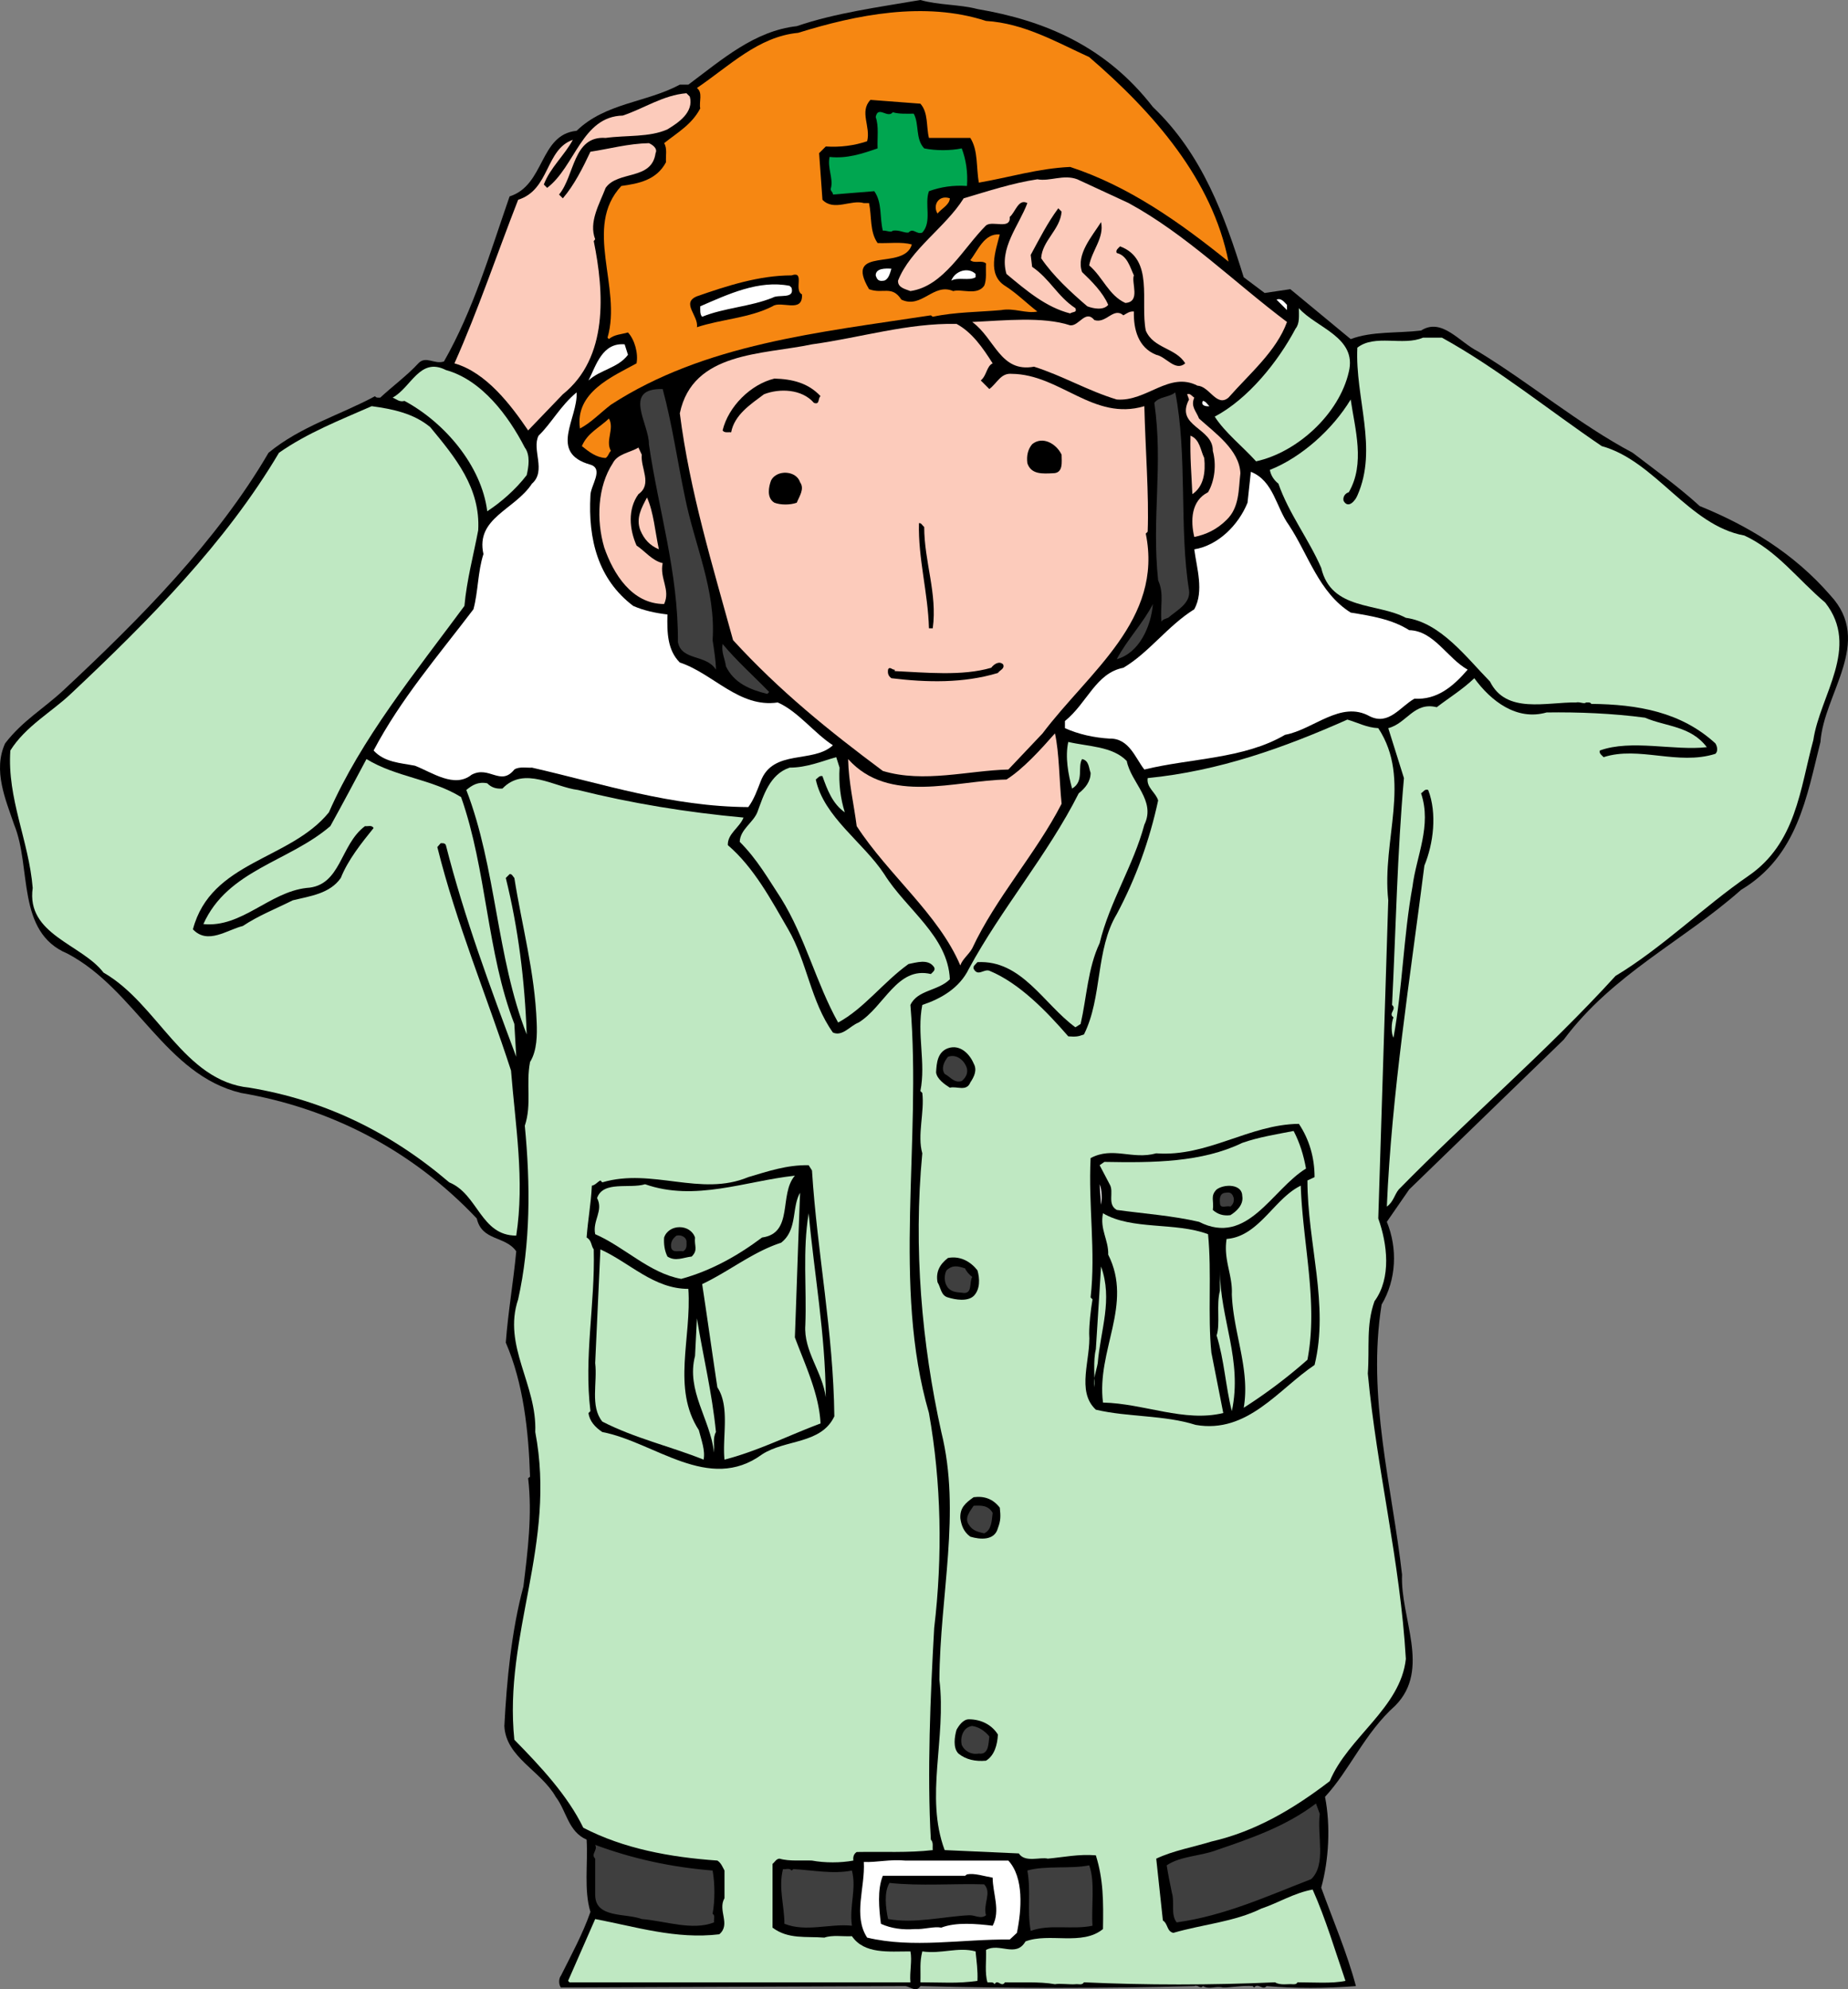
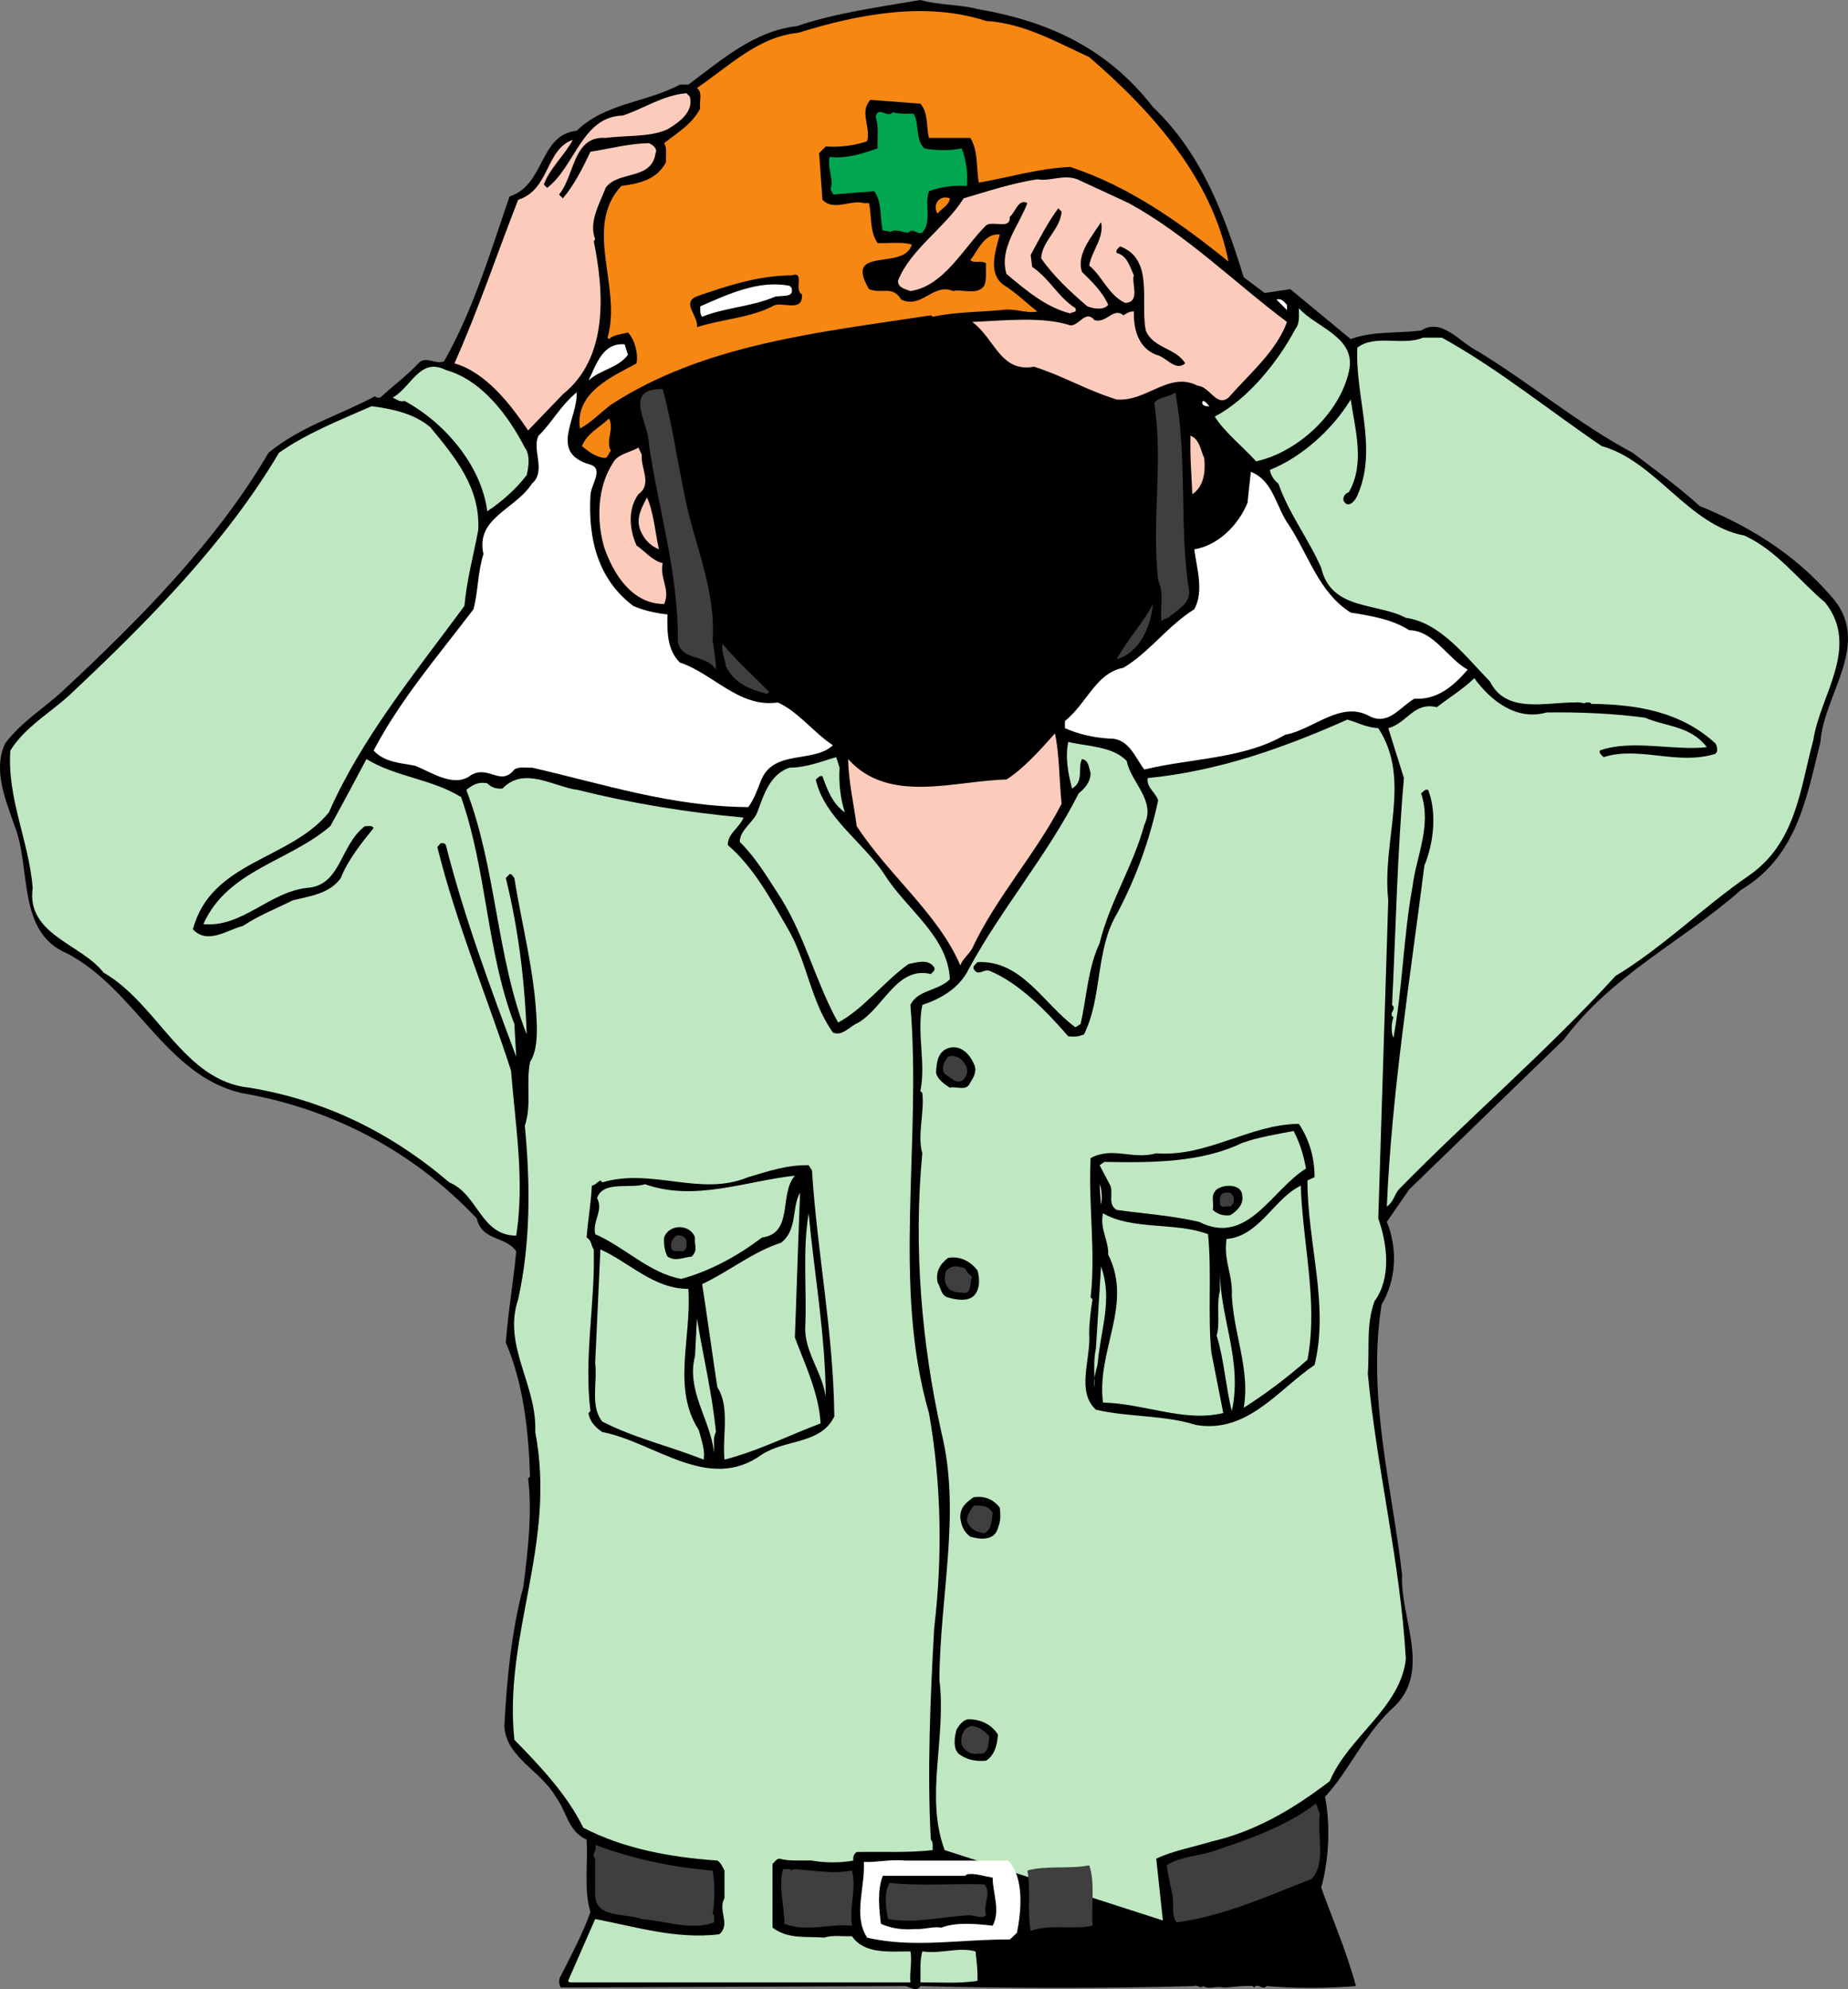
<svg xmlns="http://www.w3.org/2000/svg" width="388.668" height="418.246">
  <rect width="100%" height="100%" fill="#808080" stroke="none" />
  <path d="M205.575 1.902c14.102 2.399 27 7.797 36.902 20.598 10.399 9.902 15.098 22.902 19.098 35.8l4.402 3.302 5.399-.801 12.7 10.5c4.5-1.7 9.8-1.2 14.8-1.801 4.398-2.8 8.101 2.5 12 4.402 11 6.7 21.2 15.297 32.5 21.297 4.7 3.602 9.601 7.102 14.101 11.203 10.098 4.098 19.797 9.899 27.5 18.797 9.098 9.801-1.402 20.602-2.101 30.801-2.899 11.5-4.8 24-16.7 31.102-12.3 10.898-26.902 17.597-37.3 31.5l-32.5 31.5-4.7 6.8c2.301 5.598 2 12.2-1.1 17.399-3.099 19.398 2.198 38.199 4.3 56.8-.399 9.102 6.101 19.899-1.399 27.5-6.5 5.801-9.601 13.602-14.8 19.2 1.199 6.101.8 13.3-.801 19.101 2.5 6.899 5.398 13.598 7.3 20.7-6.5.5-12.8.5-18.8 0-.8 1-1.8-.801-2.602.3l-.297-.3c-1.8-.2-4.601.3-6.203.3-1.797-.402-2.699.5-4.297-.3-.5.699-1.101-.399-1.8 0-18.602.5-38.2.5-57.602 0-.898 1.398-2.098.101-3.2 0l-72.398.3c-.5-.601-.5-1.902 0-2.5 2.2-4.402 4.598-8.8 6.2-13.402-1.403-4.598-.5-10.098-.801-15.2-3.899-1.698-4.2-6-6.5-9-3.102-5.5-10.5-8.3-10.8-14.898.5-9.601 1.5-20 4-29.3.901-7.301 1.901-15.102 1-22.801l.401-.301c-.3-9.598-1.402-19.7-5.101-28.2.5-6.6 1.601-12.8 2.2-19.198-2.302-3.301-7.2-2.102-8.302-6.903C86.677 241.801 69.477 233 50.677 229.801 34.774 226 28.575 208.1 14.177 200.5c-10.801-4.5-7.5-18.098-11.2-27.098-1.8-5.3-4.5-11.402-1.902-17.101 3.7-4.801 8-7.2 12.3-11.2 16.102-15 32.302-31.402 43.102-49.902 6.797-5.597 15-7.898 22.399-11.898.2.398.8.3 1.101.3 2.598-2.402 5.7-4.699 8-7.199 1.598-1.703 3.399.297 5.399-.402 6.2-10.898 9.7-22.898 13.8-34.7 7.5-2.398 6.2-13 14.098-13.8 6.102-5.898 14.602-5.898 21.703-9.7h1.797c7.102-5.3 13.903-11.3 22.801-12.3 8.2-2.8 17.3-4 26-5.5 3.8 1.102 8.2.902 12 1.902" />
  <path fill="#f68712" d="M229.075 12c13.602 11.7 25.902 25.8 29.3 43-10.398-8.398-21.1-15.898-33.3-19.898-6.7.3-12.8 2.199-19.2 3.3-.6-3.203-.1-6.703-1.8-9.402h-8.7c-.6-2.398-.1-5.3-1.8-7.2l-10.5-.8c-2.398 2.5.102 5.602-.7 8.7-2.698.902-5.6 1.3-8.698 1.1l-1.403 1.4.703 9.8c2.399 2.5 6-.098 8.7.7h1.097c.602 2.8.102 6 1.801 8.402 2.402.097 5-.301 7.2.3-1.598 5.7-14.5.098-9 9.399 2.902 1.101 4.8-.899 6.8 2.199 4.3 2 6.7-3.598 10.902-1.8 1.797-.5 5 1 6.5-1.098.598-1.301.297-3.2.399-4.7-.899-.8-2.399.098-3.3-.703 1.6-2 2.901-5.699 6.198-5.398-.898 3.5-2.699 8.398 1.102 10.8 2.398 1.5 4.7 3.801 6.8 5.399-2.3.5-4.902-.8-7.6-.3-4.4.402-9.802.402-14.4 1.402l-.402-.301c-23.5 3.601-47.597 6-67.297 18.8-2.203 1.7-4.203 3.801-6.5 5-1.101-7.601 6.797-10.902 11.899-13.699.398-2.101-.399-5-1.8-6.5-1.302.399-2.9.399-4 1.399l-.302-.301c3.102-10.598-5.199-23.2 2.903-31.898 3.597-.5 7.398-1.2 9.398-5-.098-1.403.3-2.903-.398-4 2.898-2.301 5.8-3.903 7.597-7.301-.297-1.399.602-3.301-.699-4.301 6.8-4.598 12.902-10.8 21.3-11.598 12.2-3.8 26.602-6.703 39.5-2.5 8 .5 14.7 4.399 21.7 7.598" />
  <path fill="#fccbbb" d="M145.075 20.3c.902 3.302-2.398 5.5-4.7 6.9-3.8 1.702-8.6 1.202-13 1.8-6.898-.5-6.5 8-9.8 11.902l.8.797c2.4-2.797 4.2-6.398 5.802-9.797 4-.601 7.898-1.703 12.3-1.8.7.3 1.899 1.097 1.399 2.097-.8 5.801-7.899 3.602-10.5 7.301-1.3 3.402-3.602 7.2-2.2 10.8l-.3.4c2.2 10.8 3.101 24.5-6.5 32.202l-7.3 7.598c-3.599-5.3-8.802-12.2-15.5-14.098 5-11.203 8.901-22.902 13.401-34.402 6.7-2.098 5.7-10.598 11.5-12.598-1.703 3.2-4.8 5.899-6.101 9.399l.7.699c5.901-4.5 7.3-15 15.901-15.2 4.5-1.5 8.5-4.3 13.399-4.698l.7.699" />
  <path fill="#00a650" d="M192.177 23.902c1.199 2.2.3 5.297 2.199 7.297 2.398.5 5.5.5 7.898 0 .903 2.403 1.301 5 1.102 7.903-2.899-.2-5.5.199-8 1.097-1 2.703.7 6.403-1.399 8.703-1.203.5-1.902-1.101-2.902 0-1 .098-1.898-.601-3.3-.402-.4.5-1.298-.098-2.098 0-.7-2.8-.102-5.898-1.801-8.3l-8.7.702c.098-.5-.699-.8-.402-1.402.5-2-.797-4.2-.297-6.5 3.7.402 6.899-.7 10.098-1.8-.098-2.2.3-4.598-.398-6.598.5-2.5 2.5.398 3.597-1 1.301.398 2.903.3 4.403.3" />
  <path fill="#fccbbb" d="M237.376 42.7c12.101 6.6 22 16.5 33.3 25-2.199 6.1-7.8 10.8-12.3 15.902-2.5 2.097-4-2.403-6.5-2.5-6-3.102-10.7 3.398-17 2.898-6-1.8-11.399-5-17.399-6.898-7.101 1.3-8.203-5.903-13-9.403 6.7-.297 14.797-1.199 20.598.703 1.902.2 3.2-3.402 5.102-1.101 2.5.8 4-2.801 6.097-1 .703-.399 1.301-.899 2.203-.801-.101 3.7.899 7.602 4.7 9.102 2.097.398 4 3.597 6.097 1.8-2-3.3-6.699-3.101-8.297-6.902-1.203-6.098 1.797-15-5.402-17.7-.398.4-1 .802-.7 1.4 2.2.5 2.802 3 3.602 4.702-.601 1.5 1.5 5.598-1.8 5.797-3.5-1.597-4.7-5.398-7.602-7.898.602-3.2 3.2-5.801 2.5-9.102-1.898 3-5.3 6.801-4 10.5 2 1.903 4.402 4.301 5.5 6.903-1 1.199-3.098.8-4.398.3-3.403-2.902-7.2-6.402-9.7-10.101.2-3.7 4-6 4.297-9.801l-.699-.7c-2.3 3.102-4 6.5-5.8 9.802l.3 2.5c3.8 2.597 5.3 6.199 9.102 8.699.398 1-.602.699-1.102 1.101-5.098-1.3-9.2-4.8-13.398-8.3-1.602-5.403 2.597-10.102 4.398-14.903-1.898-1-2.5 1.903-3.7 2.903.2 2.8-3.6.699-5 1.8-4.8 4.797-8.898 12.797-15.898 13.797-1-.398-2.703-.699-2.601-2.199 2.601-6.598 10-11.2 13.8-17.3 5.098-1.5 10.2-3.2 15.5-4 2.598.5 5.5-1.098 8.4 0l10.8 5" />
  <path fill="#f68712" d="M199.774 41.7c-.097 1.402-1.699 2.1-2.597 3.202-1.102-1.8.3-4 2.597-3.203" />
-   <path fill="#fff" d="M187.477 56.5c-.3 1-.601 2.2-1.5 2.5-1.101.2-1.5-.098-1.8-1.098 0-1.5 2-1.5 3.3-1.402m17.7 1.102v.699c-1.403.8-3.602-.102-5.102.699.8-2.098 3.602-2.898 5.102-1.398" />
  <path d="M166.477 57.902c2.899-1 .399 3.098 2.2 4 .199 4.098-4.403 1.2-6.2 2.5-4.902 2.5-10.8 2.7-15.902 4.399.402-2.399-3.398-5.102 0-6.5 6.3-2.2 13.102-4.399 19.902-4.399" />
  <path fill="#fff" d="M166.477 60.5c.7 2.5-2.703 1.3-4 2.102-4.703 1.898-10.101 2.097-14.8 4-.5-.5-.403-1.403-.403-2.2 5.801-2.5 12.301-5.601 18.801-4.3l.402.398m104.2 3.602v1.097l-2.2-2.199c1-.398 1.598.5 2.2 1.102" />
  <path fill="#bfe8c2" d="M283.677 78.2c-2 8.8-10.801 16.902-19.5 18.8-2.903-3.2-6.5-6-8.7-9.398 7-3.7 13.297-11.5 17-18.5.899-1.102.7-2.7.7-4.301 3.597 4.101 12.3 6.101 10.5 13.398" />
-   <path fill="#fccbbb" d="M208.774 76.402c-1.297.598-1.199 2.5-2.5 3.598l1.801 1.8c1.7-1.3 2.402-3.398 4.7-3.198 10.202.097 17.202 10 27.902 6.8.199 8.797 1 18.797.699 26.399l-.399.398c3.7 18.102-11.902 29-21.703 42l-7.199 7.602c-8.398.199-17.8 2.898-26.398.3-11.403-8.5-21.7-16.8-31.5-27.5-4.301-15.699-9.102-31.199-11.2-47.699 2.7-13 17.399-12.3 27.797-14.5 10.203-1.402 20.102-4.5 30.403-4.3 3.3 1.8 5.5 5 7.597 8.3" />
  <path fill="#bfe8c2" d="M303.274 71c11.602 6.402 22.403 15.2 33.602 22.8 11.3 3.102 18.3 16.7 30 18.802 6.898 3.199 11.2 9.199 17 14.097 7.398 9.403-1.102 19.5-2.5 28.903-2.8 10.3-3.602 21.699-13.7 28.597-9.3 6.403-18.1 15.102-27.902 21-14.5 15.903-30.797 29.801-45.597 44.903-.903 1.097-1.102 2.597-2.5 3.597 1-23.699 4.898-48 7.898-71.699 1.902-4.598 2.7-11 .8-15.898-.698-.301-1 .398-1.5.699 2.302 6.8-1 13.199-1.8 19.601-1.898 10.399-2.098 21.399-4 31.797-.5-.898-.5-3.097 0-4.297-1.2-.8.8-1.703-.3-2.601.8-15.899 1.1-32 2.5-47.7l-3.298-10.5c3.899-1 5.399-5.601 10.2-4.402 2.597-2 5.398-3.699 7.898-6.097 3.5 4.8 8.902 9 15.2 7.199 6.702-.102 14 .199 20.702 1.101 4.399 1.899 9.598 1.7 13 6.2-6.8.8-15.902-1.7-22.5.699-.203.601.399 1 .797 1.398 7.403-2.398 15.602 1.801 23.5-.699.602-.5.403-1.598 0-2.2-7.199-6.6-16.297-8.198-26.097-8.3-.2-.398-.7-.3-1.102-.3-.398.402-1.3-.2-2.098 0-6.203-.098-14.703 2.5-18.101-4.4-5-5.1-10.399-12.398-17.7-13.398-6-3.203-15.699-1.5-17.8-10.5-2.602-6-6.8-11.402-9-17.703-1-.797-1.602-1.797-1.8-2.898 6.6-2.602 13.198-8.5 17-14.801.901 6.2 3.1 13.5-.4 19.5-.699.2-1.3.902-1.1 1.8 1 1.802 2.5-.1 2.901-1.1 4.399-9.9-.5-20.5 0-31.098 3.7-2.903 9.598-.301 13.797-2.102h4" />
  <path fill="#fff" d="M132.075 74.602c-2.098 2.8-5.8 3.097-8.3 5.398 1.6-3.2 2.902-8 7.6-7.598l.7 2.2" />
  <path fill="#bfe8c2" d="M110.376 94.102c1.2 1.597.8 4.097.398 5.8-2.297 3-5.398 5.7-8.297 7.598-1.203-9.598-9-18.7-17.402-23.2-1.098.302-1.7-.398-2.5-.698 3.902-2.102 5.7-8.602 11.2-5.801 7.6 2.101 13.202 9.699 16.6 16.3" />
  <path d="M172.575 83.3c-.598.4-.098 1.9-1.398 1.4-2.5-2.9-7.2-3.098-10.5-1.798-2.801 2.098-6.2 4.297-6.903 8-.597-.101-1.398.2-1.797-.402 1.2-5 5.899-9.7 10.899-10.898 3.7.097 7.101.898 9.7 3.699m-30.7.301c-.8-.602.101-1.903-.7-2.5.2-.903.9-.5 1.4-1.102h1.1l-1.8 3.602" />
  <path fill="#3f3f3f" d="M139.376 81.8c2 7.4 3.101 15.2 4.7 22.802 2 10 6.5 19.398 5.8 30 .3 2 .7 4.5.7 6.199-2.099-3.301-7.2-1.801-8-5.801.1-14.7-4.099-27.8-6.099-41.598.098-4.203-5.703-11.8 2.899-11.601" />
  <path fill="#fff" d="M124.177 97.7c2.898.902 0 4.402 0 6.5-.5 9.202 1.597 17.6 9 23.202 2.3 1 4.699 1.5 7.199 1.797-.102 3.801 0 7.5 2.601 10.102 7 2.3 12.5 9.601 20.598 8.398 4.3 1.903 7.602 6.403 11.602 9-4.2 3.903-12.602.703-15.2 7.602-.703 1.8-1.402 3.8-2.601 5.398-16.2-.097-30.602-4.898-45.5-8.297-.8.098-2.7-.3-3.7.399-2.902 3.601-5.3-.899-9 1.101-3.6 2.899-8.3-.5-11.902-1.902-3.097-.598-6.398-.7-8.699-3.2 5.7-10.8 13.402-19.698 21-29.698 1-3.7.902-7.903 2.102-11.602-1.7-7.598 6.597-9.3 10.199-14.8 3.101-2.7-.102-7.2 1.398-10.098 2.703-2.602 4.602-6.301 8-9.102.301 5.5-6 12.7 2.903 15.2" />
  <path fill="#3f3f3f" d="M250.075 124.102c.402 2.8-2.7 4.3-4.398 5.8-.5.2-1.102.297-1.403.797-.297-3.398.602-5.797-.699-8.699-1.398-13.3 1.102-24.2-.8-37.3 1.1-1.4 3.1-1.098 4.402-2.2 2.597 13.2.8 28.7 2.898 41.602" />
-   <path fill="#fccbbb" d="M251.177 83.602c-.801 1.898.398 2.8 1 4.398 3.3 3 8.5 6.602 8.699 11.5-.399 3.5-.2 7.2-2.899 9.8-2 2-4.3 3.102-6.8 3.602-.801-3.402-.7-7.601 2.898-9.402 1.402-2.398 1.8-5.8 1-8.7.102-4.898-8-5.1-5-10.8l-.398-1.098c.597-.3 1 .399 1.5.7" />
  <path fill="#fff" d="M254.376 85.402c-.7.098-1.899-.101-1.399-1.101.598 0 1 .8 1.399 1.101" />
  <path fill="#bfe8c2" d="M90.477 89.8c5.297 6.4 10.598 12.802 10.098 21.7-1 5.3-2.398 10.402-2.898 15.902-10.403 14.098-21.7 27.899-28.5 43.399-8.2 10.101-24.801 10.199-28.602 24.601 3.102 3.297 7.2.098 10.5-.703 3.3-2.199 6.902-3.597 10.5-5.398 3.7-.899 7.8-1.399 10.102-4.7 1.5-3.8 4.398-7.402 6.898-10.5-.398-.699-1.2-.3-1.8-.402-5.298 3.903-5 12.602-12.298 13-7.902.903-13.601 8.403-21.703 7.602 5.102-11.399 18-13.102 26.703-20.602 2.598-4.699 5.098-9.398 7.598-14.097 6.2 3.8 13.8 4.199 19.902 8 5.399 15.3 5.399 32.699 11.2 47.699l.398 6.898c-5.5-14.699-10.898-29.199-14.8-44.5-.2-.5-.798-.398-1.098-.398l-.7.8c4 16.098 10.399 31.301 15.5 47 .899 11.399 2.899 23.098 1.098 34.7-7.5 0-8-8.7-14.098-11.2-12.402-10.601-26.3-17.3-42-19.902-13.902-1.398-19.203-17.597-30.703-24.199-4.597-6-16.297-8-14.898-17.8-.8-9.9-5.399-18.798-4.7-28.9 3.2-5.1 8.7-8.1 12.7-11.898 16.5-15.5 32.601-31.8 43.8-50.703 6-4.199 12.9-6.898 19.5-9.797 4.4.598 8.801 1.5 12.301 4.399" />
  <path d="M133.876 90.5c1.5 3.2-2.3 1.402-3.2 2.902-.199-2.402-1.5-6.5 1.098-8 1.703 1 1 3.7 2.102 5.098" />
  <path fill="#f68712" d="M128.477 94.8c-.5.5-.5 1.102-1.101 1.5-2-.1-3.5-1.3-5-2.5 1.2-2.8 3.601-3.8 5.7-5.8 1.198 2.2-.802 4.602.401 6.8" />
  <path fill="#fccbbb" d="M253.274 96.3c.301 3-.097 6-2.5 7.602-.199-4.601-.5-7.402-.398-12.3 2 .8 2.101 3.097 2.898 4.699" />
  <path d="M223.274 95.602c0 1.5.403 3.898-1.797 3.898-2.203.102-4.601.3-5.402-2.098-.2-1.601.102-2.902 1-4 2.2-1.8 5.102-.101 6.2 2.2" />
  <path fill="#fccbbb" d="M134.977 95.602c-.3 2.8 2.297 6.199-.703 8.3-2.297 3.2-1.898 7.399-.398 10.797 1.8 1.203 3.3 3.203 5.5 3.703-.7 3.2 1.7 5.598.3 8.598-6.8 0-10.699-6.398-12.6-11.898-1.7-5.801-1.4-12.801 1.8-17.7 1-2 3.601-2.203 5.398-3.3l.703 1.5" />
  <path fill="#fff" d="M271.075 110.402c4.102 6.2 6.3 14.2 13 18.399 4.3.699 8.7 1.398 12.3 3.699 5.2.102 8 5.902 12.302 8.3-3.102 3.602-6.5 6.4-11.2 6.102-3 1.7-5.402 5.7-9.402 3.7-6.098-3.403-11.8 2.8-17.8 3.898-8.7 5.102-19.798 4.902-29.598 7.3-1.903-2.398-3.2-6.6-7.301-6.5-3.3-.198-6.5-.898-9.399-2.198v-1.5c4.7-3.801 6.5-10.102 12.297-11.2 5.403-3.203 9.301-8.8 14.903-12.3 2.097-3.801.5-8.7 0-12.602 5-.8 9.3-5.098 11.199-9.8l.7-6.5c4.8 1.902 5.3 7.5 8 11.202" />
  <path d="M168.274 101.402c1 1.399-.199 3-.699 4.297-1.398.5-3.398.5-4.7 0-1.698-1-1.198-3.398-.698-4.699 1.199-2.3 5.3-2.098 6.097.402" />
  <path fill="#fccbbb" d="M138.575 115.5c-1.898-.8-3.098-2.098-3.898-4-1-2.598.3-4.8 1.398-6.898 1.402 3.097 1.7 7.199 2.5 10.898" />
  <path d="M194.376 110.8c0 7.302 2.8 14 1.8 21.302h-.8c-.2-7.5-2.3-14.7-2.102-22.102.5-.098.703.5 1.102.8" />
  <path fill="#3f3f3f" d="M242.477 127c-.402 4.8-2.902 10.3-7.601 11.602 2.101-4 5.7-7.801 7.601-11.602m-80.703 18.5-.398.402c-3.7-.902-7-2.3-8.7-5.8-.199-1.602-1-2.903-.699-4.7 2.899 3.5 6.5 6.7 9.797 10.098" />
  <path d="M210.977 139.7c.399.902-.703 1.202-1.101 1.8-7.3 2.2-15 2-22.399 1.102-.703-.5-.8-1.102-.703-1.801.301-.801.903.101 1.403 0v.3c6.5.301 14.199 1.098 20.3-.699.598-.8 1.7-1.5 2.5-.703" />
-   <path fill="#bfe8c2" d="M289.876 153.102c7.101 10.8.7 23.5 2.101 36.199-.703 21.898-1.402 44.601-2.101 66.898 1.898 5.301 2.8 12.5-.8 17.403-1.802 5.097-1 9.699-1.4 15.199 1.9 20.3 6.801 39.402 8 60-1.1 10.3-12.199 16.5-16 25.699-7.699 5.902-15.699 10.602-24.902 12.703-3.898 1.2-8 1.899-11.597 3.598l1.398 13c1.102.699.8 2.3 2.2 2.601 6.202-1.8 12.8-2.3 18.5-5.101 3.6-1.2 6.902-3.301 10.8-4 2.8 6.3 4.7 12.8 6.902 19.199-2.8.602-6.8.3-10.101.3-.2.5-.8.403-1.102.403-.699-.101-2.597.297-3.597-.402-13.2.601-27.403.601-40.2 0-.402.699-1.203.3-1.8.402-1.102.098-3.301-.203-4.301 0-3.3-.601-7.5-.3-10.5-.402-.8 1.199-1.5-.801-2.2.402-.3-.601-1-.3-1.5-.402-.6-2-.199-4.598-.3-6.801 2.8-1.598 6.3 1.703 8.3-1.797 5-1.902 11.9 1 16.301-2.601.098-5.801.098-10.399-1.5-15.5-3.601-.301-6.8.398-10.101.699-1.602-.399-4.8.902-6.102-1.098L198.677 389c-4.2-11.297.398-23.398-1.102-35.797.102-17.8 4.602-35.203.402-52.101-4.101-18.5-5.902-38.7-4-58.602-1.101-3.8.5-8.7 0-12.7l-.402-.398c1.2-6-.8-12 .402-18.101 3.899-1.301 7.797-3.5 9.797-7.602 6.801-12.597 16.602-24 23.102-36.898 1.398-1.102 2.5-2.5 2.5-4.301-.399-1-.3-2.598-1.8-2.898-1 1.699.5 4.699-2.099 6.199-.8-3-1.5-6.602-.8-9.801 4.3 1 9.3.902 12.3 4 .899 4.602 6.2 8.3 3.7 13.402-2.301 8.598-7.301 16.2-9.403 24.899-2.5 5.3-2.699 11.3-4 17l-1.097.699c-6.7-4.898-11.301-14.2-20.602-13.7-.398.5-1 .802-.8 1.4.902 1.702 2.1 0 3.3.402 6.3 2.597 12 8.5 16.602 13.8 1.5.098 2 .098 3.3-.402 3.899-7.8 2.399-17.8 6.899-25.3 4-7.5 6.898-15.5 8.7-23.9-.5-1.698-2.5-2.698-2.2-4.698 15.101-1.5 28.7-6.403 42-12.301 2.101.601 4.101 1.699 6.5 1.8" />
+   <path fill="#bfe8c2" d="M289.876 153.102c7.101 10.8.7 23.5 2.101 36.199-.703 21.898-1.402 44.601-2.101 66.898 1.898 5.301 2.8 12.5-.8 17.403-1.802 5.097-1 9.699-1.4 15.199 1.9 20.3 6.801 39.402 8 60-1.1 10.3-12.199 16.5-16 25.699-7.699 5.902-15.699 10.602-24.902 12.703-3.898 1.2-8 1.899-11.597 3.598l1.398 13L198.677 389c-4.2-11.297.398-23.398-1.102-35.797.102-17.8 4.602-35.203.402-52.101-4.101-18.5-5.902-38.7-4-58.602-1.101-3.8.5-8.7 0-12.7l-.402-.398c1.2-6-.8-12 .402-18.101 3.899-1.301 7.797-3.5 9.797-7.602 6.801-12.597 16.602-24 23.102-36.898 1.398-1.102 2.5-2.5 2.5-4.301-.399-1-.3-2.598-1.8-2.898-1 1.699.5 4.699-2.099 6.199-.8-3-1.5-6.602-.8-9.801 4.3 1 9.3.902 12.3 4 .899 4.602 6.2 8.3 3.7 13.402-2.301 8.598-7.301 16.2-9.403 24.899-2.5 5.3-2.699 11.3-4 17l-1.097.699c-6.7-4.898-11.301-14.2-20.602-13.7-.398.5-1 .802-.8 1.4.902 1.702 2.1 0 3.3.402 6.3 2.597 12 8.5 16.602 13.8 1.5.098 2 .098 3.3-.402 3.899-7.8 2.399-17.8 6.899-25.3 4-7.5 6.898-15.5 8.7-23.9-.5-1.698-2.5-2.698-2.2-4.698 15.101-1.5 28.7-6.403 42-12.301 2.101.601 4.101 1.699 6.5 1.8" />
  <path fill="#fccbbb" d="M223.274 169c-5.398 10.5-13.797 19.7-18.797 30.402-.703 1.297-2.101 2.297-2.5 3.598-4.601-10.8-15.101-19-21.8-29.3-.602-4.7-1.7-9.2-1.801-14.098 8.601 9.597 22.5 4.5 33.3 4.3 3.5-2.203 7.2-6.3 10.2-9.703.898 4 .898 9.801 1.398 14.801" />
  <path fill="#bfe8c2" d="M176.575 161.402c-.2 3.399.2 6.5 1.102 9.399-2.602-1.801-3.7-4.801-4.7-7.602-.601-.199-1 .403-1.402.703 1.7 7.899 10 13.2 14.402 19.899 4.598 7.398 13.399 13 13.797 22.101-2.5 2.5-6.797 2.2-8.297 5.399 2.399 29.101-3.902 59 3.899 85.8 2.601 14.598 2.898 30.102 1.101 45.2-.8 14.199-1.5 30.601-.703 44.5.602.601.301 1.5.403 2.199-5.102.602-10.602.3-16 .402-.602.399-.801 1-.7 1.801-2.703.5-6 .5-8.703 0-1.898-.101-4.797.2-6.797-.402-.703 0-1 .699-1.5 1.101v13.399c3.297 2.5 7.098 1.8 10.899 2.101 1.7-.601 3.898-.199 5.8-.3 2.598 3.8 7.7 3.199 12.301 3.199.399 1.902-.203 4.3 0 6.5h-71.703l-.297-.301 5.7-13c8.5 1.602 17 4.3 26.097 3.203 2.5-2.101-.398-5 1.102-7.601V393.3c-.399-.7-.7-1.598-1.5-2.098-10-.703-19.7-2.5-28.2-6.902-3.3-6.801-9-12.899-14.5-18.5-2.3-22.2 8.9-41.098 4.4-64.7.401-10-6.9-18.101-3.599-27.902 2.598-11.699 2.598-24.097 1.399-36.5 1.5-4.5.2-8.699 1.101-13.398 1.5-2.399 1.5-5.801 1.399-8.301-.399-10.598-3.102-20.3-4.7-30.398-.3-.301-.5-.903-1-.801l-.8.8c2.601 10.5 4 21.5 4.398 32.899-6.398-16.3-6.398-35.098-12.699-51.398 1.2-1 2.5-1.801 4.402-1.403.899.903 1.899 1.203 3.2 1.102 4.597-4.801 10.898-.301 15.898.3 11.2 2.801 22.8 4.7 34.8 5.801-.8 2.098-3.398 3.399-3.3 5.797 5.5 4.703 9.102 11.5 12.7 17.703 4 6.899 4.702 15.098 9.402 21.7 2 .898 3.597-1.403 5.398-2.102 5.402-3.3 8.102-11.898 15.2-10.2.402-.398 1-.8.702-1.398-1.203-1.902-3.8-1-5.402-.703-5.3 3.801-9.398 9.403-14.8 12.301-4.598-8.2-6.9-17.898-12-26.098-2.7-4.101-5-8.203-8.7-11.902.102-2.598 2.8-4 3.7-6.2 1.3-3.5 2.6-8 6.8-9.398 3.602 0 6.602-1.3 9.8-2.203l.7 2.203" />
  <path d="M204.774 223.602c.801 1.398.102 2.8-.699 4-.8 2-2.898.699-4.3 1.097-1.098-.699-2.7-1.797-2.9-3.199.102-2 .302-4.3 2.5-5.098 2.602-.902 4.602 1.297 5.4 3.2" />
  <path fill="#3f3f3f" d="M203.376 224.7c.2 1.1-.3 1.902-1.102 2.6-1.597.5-2.398-.898-3.597-1.5-.801-1.198-.102-2.6.699-3.6 2-.7 3.601 1 4 2.5" />
  <path d="M273.177 236.3c2.199 3.302 3.3 7.102 3.3 11.2l-1.5.7c0 13.202 4.598 26.202 1.5 38.8-7.601 5.102-14.101 14.5-25 12.602-6.601-2.102-14.203-1.602-21-3.2-4.203-3.902-1-10.601-1.402-16 0-2 .3-4.8.7-7.203l-.4-.398c1.102-9.7-.5-19.301 0-29.301 4.7-2.5 8.7.402 13.802-1 10.8.8 19.597-6.098 30-6.2" />
  <path fill="#bfe8c2" d="M274.677 245.7c-7.2 4.402-12.301 16.402-22.5 11.202-5.602-1.3-11.5-1.703-17.301-2.5-2.102-1.203-.5-3.8-1.5-5.402l-2.102-4 1-.7c10.403.2 20.5.102 29-4 3.403-1.198 7.203-1.8 10.801-2.5 1.3 2.5 2.102 5.102 2.602 7.9" />
  <path d="M170.774 246.102c1.102 17.398 4.5 33.898 4.703 51.699-2.8 5.898-10.3 4.8-15.203 8-11.199 8.199-22.597-2.602-33.597-4.7-1.5-1-2.7-2.3-2.903-4l.403-.402c-1.403-11.5 1-22.398.699-34-.602-.797-.399-1.898-1.5-2.5.3-4 .898-6.898 1.101-10.898.7-.102 1.2-.801 1.797-1.102l.403.403c10.5-3.102 20.699 3.097 30.699-1.102 4.101-1.2 8.101-2.598 12.7-2.5l.698 1.102" />
  <path fill="#bfe8c2" d="M167.177 247.2c-3.403 3.902-.2 12.1-6.903 13-5.199 3.902-10.797 7-17 8.702-6.699-1.203-11.898-6.703-18.097-9.402-.602-2.898 1.8-4.898.398-7.598 1.3-3.703 6.8-1.902 10.102-2.902 10.5 3.7 21.199-.7 31.5-1.8" />
  <path fill="#fff" d="m231.575 253.3-.3-4.3c.5 1.2.5 3.2.3 4.3" />
  <path d="M261.274 251.5c.301 1.8-1.199 3.2-2.5 4-1.5.2-2.699-.2-3.699-1.098.3-1.902-.598-2.902.8-4.3 1.602-1.2 5.4-1.2 5.4 1.398" />
  <path fill="#bfe8c2" d="M273.575 249.3c.402 12.2 3.7 24.602 1.402 36.602A107.281 107.281 0 0 1 261.575 296c1.402-8-2.2-15.7-2.5-23.898.2-4-1.8-7.2-1.098-11.602 6.797-.5 10-8.5 15.598-11.2m-105.301 1.5c-.398 10.102-.699 19.802-1.097 30.4 2.199 5.902 5.097 11.902 5.398 18.1-6.7 2.5-13.2 5.802-20.2 7.602-.5-4.703 1.2-11.101-1.5-15.203-1.1-7.297-2.1-14.5-3.198-21.699 5.699-2.7 10.699-6.8 16.597-8.7 3.5-2.698 2.203-7.5 4-10.5" />
  <path fill="#3f3f3f" d="M259.477 251.902c.098.7-.101 1.297-.703 1.797-.797-.297-2.199.602-2.199-.797-.098-.902 0-2 1.102-2.101 1.097-.2 1.5.101 1.8 1.101" />
  <path fill="#bfe8c2" d="M173.677 293.8c-.7-5.398-4.7-9.698-4.301-15.198.3-7.801-.602-15.602.7-23.5 1.198 13 3.5 25.3 3.6 38.699m80.399-34.301c.8 8.102-.098 17.2.7 24.902l2.5 12.7c-8.2 2-16.598-2-25.298-2.2-1.402-11 6.399-20.601 1.098-31.101.102-3.102-1.8-5.301-1.098-8.7 6.098 3.598 15.2 1.801 22.098 4.399" />
  <path d="M146.177 260.2c-.2 1.8.699 2.6-.7 4-1.8.202-3.402 1.1-5.101 0-.602-1.2-.8-2.598-.7-4 1-2.9 5.5-2.9 6.5 0" />
  <path fill="#3f3f3f" d="M144.376 260.902c0 .797.2 1.7-.7 2.2-.902-.2-2.1.398-2.5-.7-.199-1.101.2-1.902 1.098-2.601.903-.2 1.903.199 2.102 1.101" />
  <path fill="#bfe8c2" d="M144.774 271c.703 10.402-3.5 20.902 2.203 29.7.5 2 1.399 4.3 1 6.202-7-2.8-14.5-4.5-21.3-8-2.602-3.203-1-8.203-1.5-12.3l1.097-23.903c6.203 2.801 11.203 8.301 18.5 8.301" />
  <path d="M205.575 267.102c.5 1.699.602 4-.8 5.398-1.298 1.2-3.798.8-5.4.3-1.5-.398-1.5-2.1-2.198-3.198-.403-2.2.5-3.801 2.199-5.102 2.601-.5 4.8.8 6.2 2.602" />
  <path fill="#3f3f3f" d="M204.477 268.5c-.703 1.102.2 3.8-2.203 3.3-1.297-.1-2.5-.198-3.199-1.5-.5-.898-.5-2.3 0-3.198 1.3-1.2 2.402-.903 3.902-.403.297.703.899 1.301 1.5 1.801" />
  <path fill="#bfe8c2" d="M230.876 286.602c-.3 1.699-1 3.199-.7 5.097.098-2.199-.3-5.597.301-8l1.098-17.398c2.5 7-.098 13.199-.7 20.3m28.2 10.099c-1.3-5.098-1.598-10.798-3.2-15.9.802-2.398-.1-6.5.7-9.398v-4.3c0 10.199 4.8 18.898 2.5 29.597m-108.5 4.403c-.7 1.199-.3 2.898-.398 4.3-.801-7-5.903-13-4-20.3l.398-7.903c1.3 8 3.2 15.703 4 23.903" />
  <path d="M210.274 317c.203 1.8.203 2.703-.398 4.3-.7 2.7-3.8 2.403-5.8 1.802-1.4-1-1.9-2.399-2.099-3.899-.101-2.203 1.098-3.203 2.797-4.402 2.301-.301 4.102.398 5.5 2.199" />
  <path fill="#3f3f3f" d="M208.774 318.102c-.199 1.601-.199 3.601-1.797 4.3-1.203-.3-2.402-.5-3.203-1.8-1-1.399.203-2.801 1-4 1.602-.102 3.102-.102 4 1.5" />
  <path d="M209.876 364.703c-.102 2.098-.7 4.399-2.5 5.5-2.2.2-4.2-.203-5.8-1.5-1.2-1.203-.802-3.601-.4-5 .5-.902 1.4-2.203 2.598-2.203 2.5 0 4.801 1.102 6.102 3.203" />
  <path fill="#3f3f3f" d="M208.075 365.102c-.2 1.5-.098 3.898-2.2 3.601-1.6.297-3-.5-3.6-1.8-.4-1.801.402-3.801 2.202-4 1.399.199 2.598 1 3.598 2.199m69.5 16.3c-.598 4.598 1.402 10.598-1.8 13.7-9.298 3.601-18.2 7.699-28.298 9.101-1.3-1.601-.402-4.3-1-6.203-.402-1.898-.8-3.898-1.101-5.797 3-2 7.101-1.902 10.5-3.203 7.3-2.5 14.601-5 20.898-9.797l.801 2.2M149.876 393.3c.5 2.802.5 6.302 0 9.102.601.301.2 1.2.3 1.801-4.6 1.797-10.199-.3-15.199-.703-3.402-1.297-9.8-.098-9.8-5.098v-7.601c-1-1 .597-1.7 0-2.899 7.8 2.899 16 4.7 24.699 5.399" />
  <path fill="#fff" d="M212.075 391.203c3.3 3.598 2.8 10.297 1.8 15.2l-1.5 1.398c-10-.098-20.398 1.902-30-.399-3-4.601-.398-10.5-.698-15.902 2.8.102 5.5-.598 8.699-.297h21.7" />
  <path fill="#3f3f3f" d="M229.075 392.203c1.3 3.399.402 8.899.7 12.7-4.2.898-9.098-.403-13 1.097-.798-4.398.1-8.2-.7-12.7 3.7-1.097 9.3-.3 13-1.097m-62.598 1.097.399-.3c4 .203 8.3 1.102 12.3.3 1 3.903-.6 7.5 0 11.602-4.6-.5-9.6 1.399-14.199-.402 0-3.797-1.3-7.598-.3-11.5.597.102 1.398-.297 1.8.3" />
  <path d="m202.977 394.402.399-.3c1.601-.301 3.601.398 5.398.699 0 3.3 1.703 6.902 0 10.101-3.398-.402-7.699-.8-10.797.399-1.601-.301-3.601.402-5.5.3-2.601.2-5-.101-7.203-1.101-.398-3.098-.797-7.2.403-10.098h17.3" />
  <path fill="#3f3f3f" d="M206.977 396.203c1.7 1.7-.3 4.2.399 6.5-1.102.899-2.399-.101-3.602 0-5.699.297-11.297 1.797-17 .797-.5-2.398-.898-5.598.301-7.598 6.402.7 13.7.098 19.902.301" />
  <path fill="#bfe8c2" d="M205.177 410.3c.199 2 .5 4 .398 6.2-4.2.602-7.5.3-12 .3.102-2.597-.2-4.097.402-6.5 4 .602 7.5-1 11.2 0" />
</svg>